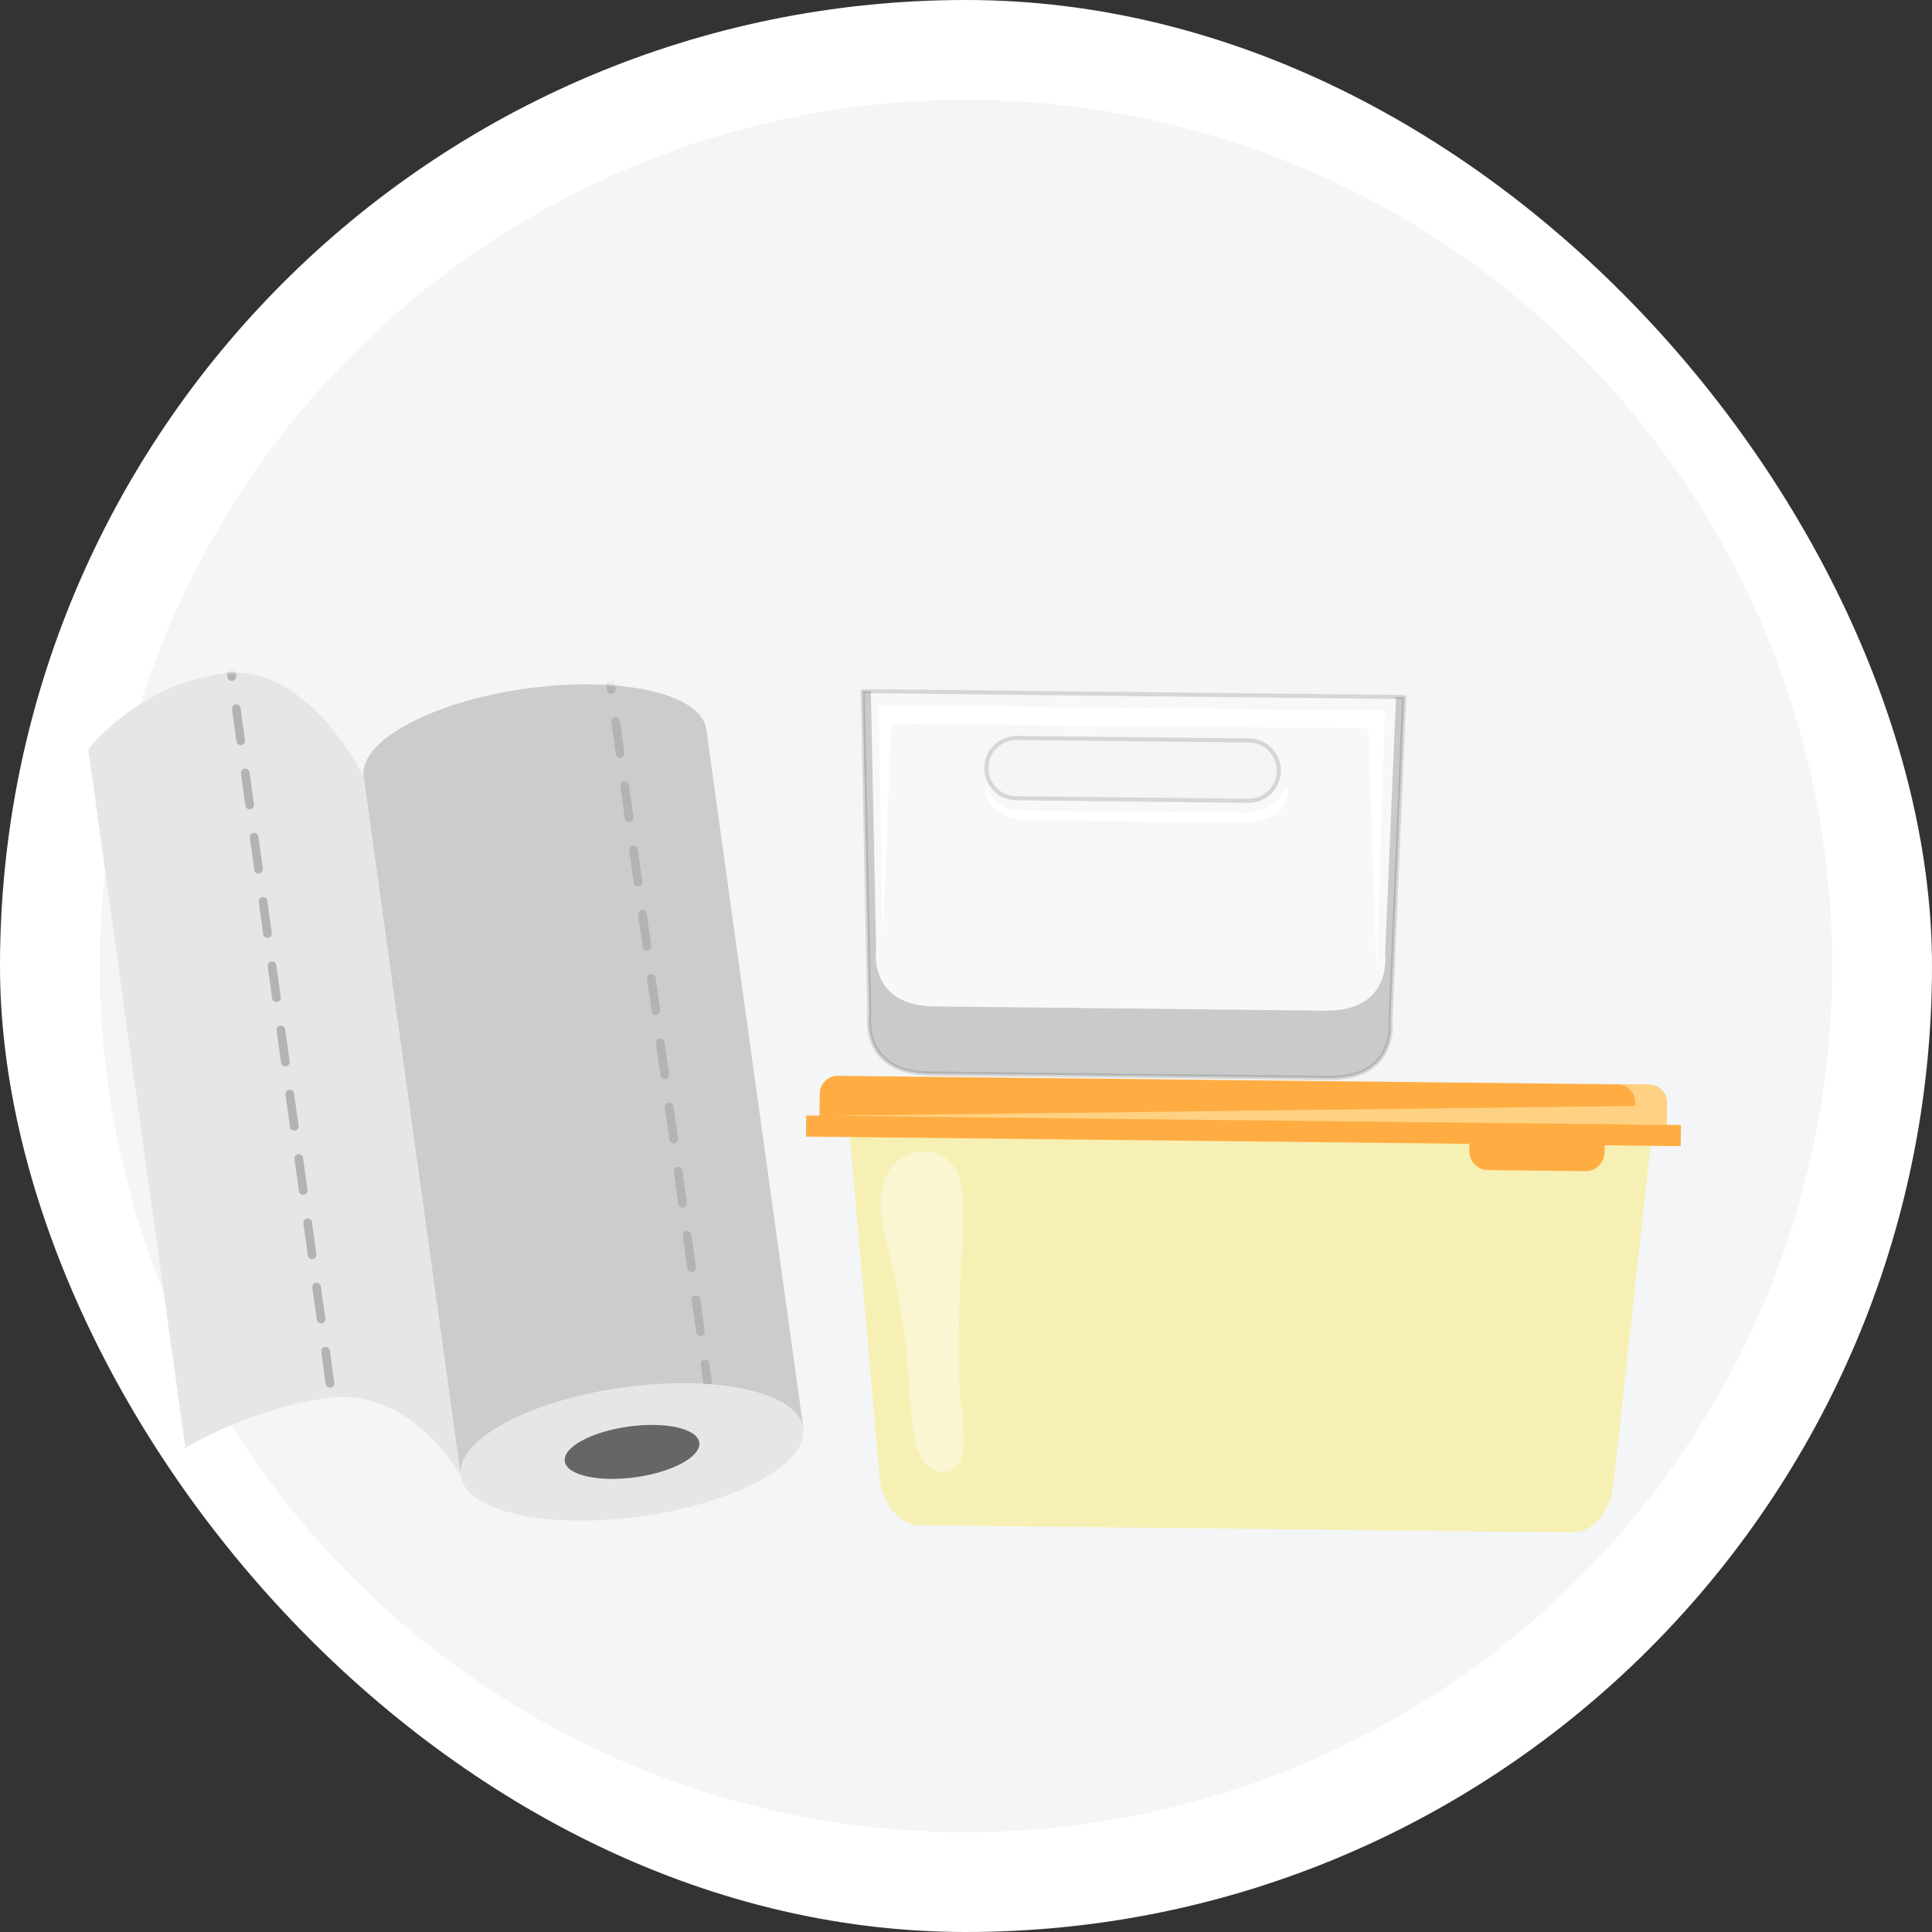
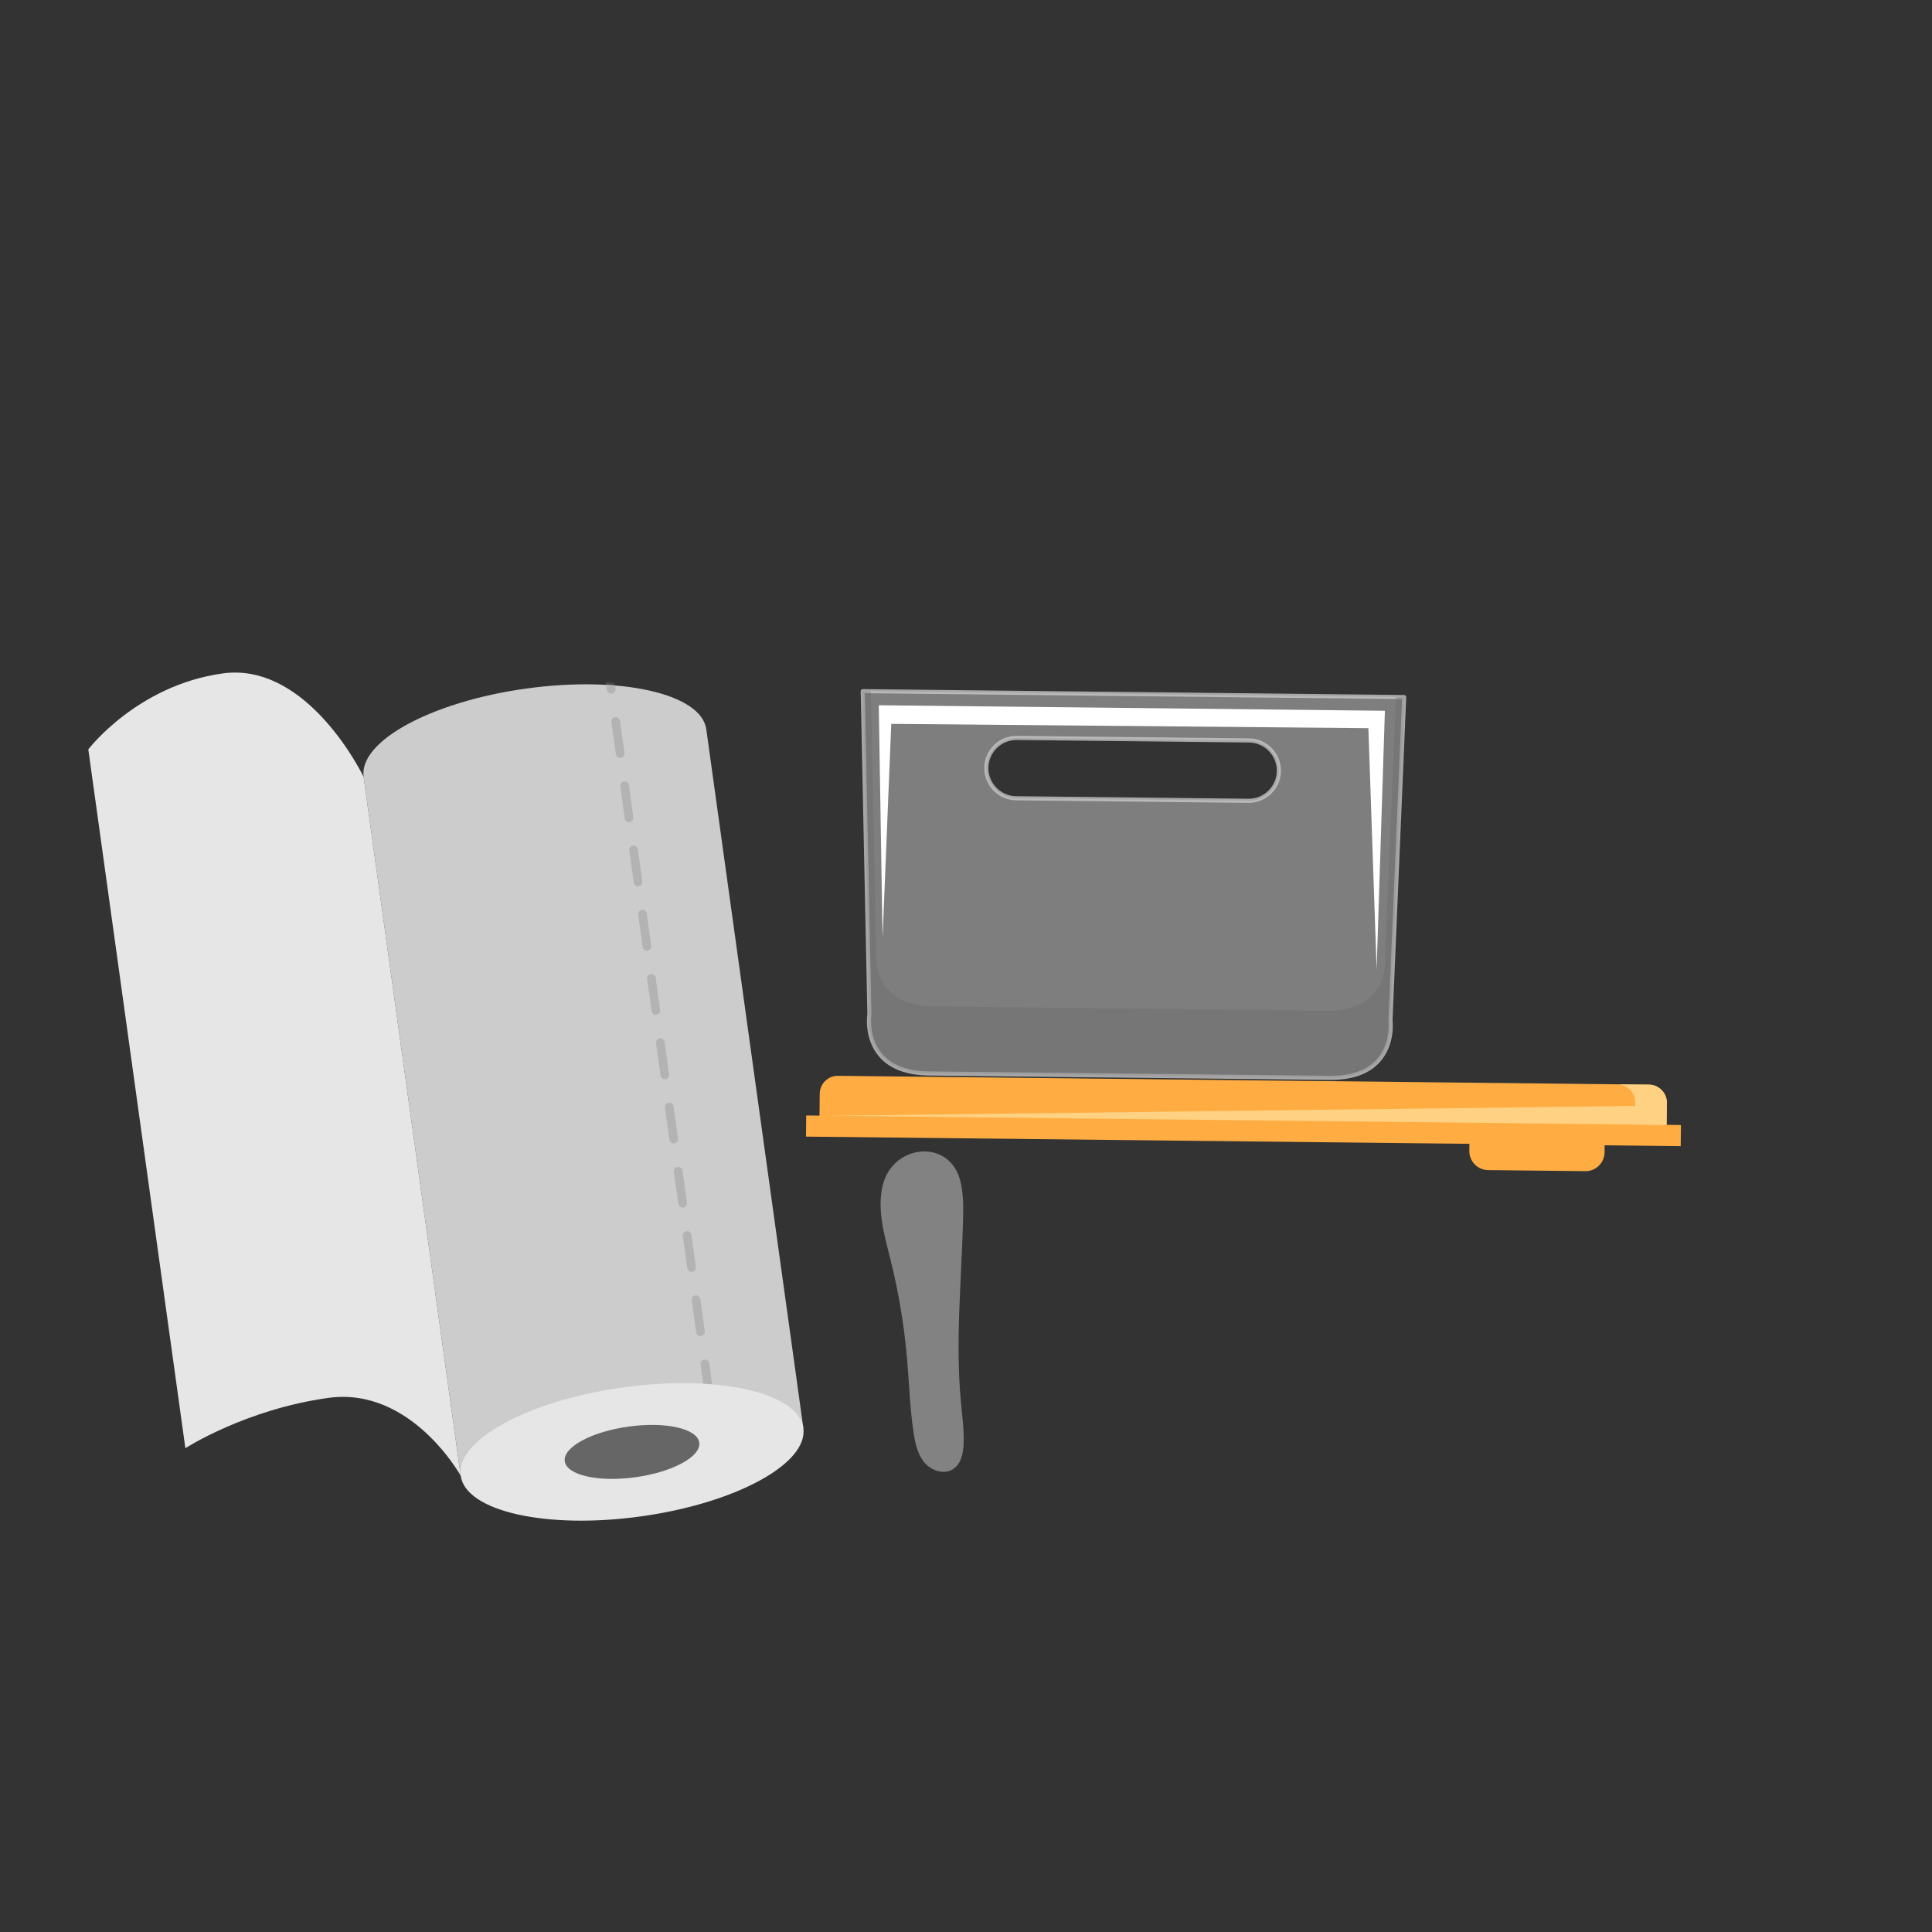
<svg xmlns="http://www.w3.org/2000/svg" fill="none" viewBox="0 0 600 600" height="600" width="600">
  <rect x="0" y="0" width="600" height="600" fill="#333333" stroke="none" />
-   <rect fill="white" rx="300" height="600" width="600" />
-   <circle fill="#F3F5F6" r="269" cy="300" cx="300" />
-   <path fill="#F7F0B5" d="M388.32 348.177L263.387 346.815L273.124 458.398C273.883 467.086 279.239 473.623 285.655 473.693L488.227 475.901C494.644 475.971 500.141 469.552 501.09 460.883L513.256 349.538L388.323 348.177L388.32 348.177Z" />
  <path fill="white" d="M274.119 368.181C272.317 375.848 274.701 383.792 276.605 391.432C279.086 401.377 280.782 411.519 281.675 421.733C282.352 429.485 282.567 437.289 283.728 444.985C284.223 448.264 284.959 451.667 287.092 454.205C289.225 456.743 293.164 458.052 295.957 456.269C298.468 454.663 299.158 451.322 299.265 448.343C299.422 443.968 298.816 439.606 298.411 435.25C296.684 416.721 298.558 398.071 299.08 379.471C299.196 375.43 299.24 371.344 298.399 367.391C295.398 353.319 277.191 355.111 274.119 368.185L274.119 368.181Z" opacity="0.39" />
  <path fill="#FFAD43" d="M260.25 334.106L512.11 336.851C515.21 336.885 517.697 339.427 517.663 342.526L517.583 349.858L254.496 346.99L254.576 339.659C254.609 336.559 257.151 334.072 260.25 334.106Z" />
  <path fill="#FFD283" d="M512.11 336.851L502.281 336.744C505.381 336.778 507.868 339.32 507.834 342.419L507.754 349.751L517.583 349.858L517.663 342.526C517.697 339.427 515.21 336.885 512.11 336.851Z" />
  <path fill="#FFAD43" d="M522.03 349.386L250.383 346.425L250.311 352.984L521.958 355.945L522.03 349.386Z" />
  <path fill="#FFAD43" d="M456.361 353.26L498.355 353.718L498.309 357.872C498.274 361.131 495.598 363.75 492.339 363.714L462.154 363.385C458.895 363.349 456.277 360.674 456.312 357.414L456.357 353.26L456.361 353.26Z" />
  <path fill="#FFD283" d="M258.027 346.508L516.123 349.321L516.188 343.367L258.027 346.508Z" />
  <path fill="#CCCCCC" d="M219.343 226.484C217.806 215.423 192.739 209.765 163.352 213.847C133.965 217.929 111.389 230.204 112.925 241.265L143.07 458.292L249.491 443.511L219.346 226.483L219.343 226.484Z" />
  <path fill="#E6E6E6" d="M112.923 241.267C112.923 241.267 95.745 205.446 69.139 209.141C42.533 212.837 27.424 232.725 27.424 232.725L57.569 449.753C57.569 449.753 76.159 437.711 101.923 434.133C127.688 430.554 143.068 458.291 143.068 458.291L112.923 241.263L112.923 241.267Z" />
  <mask height="247" width="138" y="212" x="112" maskUnits="userSpaceOnUse" style="mask-type:luminance" id="mask0_155_5394">
    <path fill="white" d="M219.343 226.483C217.806 215.423 192.739 209.765 163.352 213.847C133.965 217.928 111.389 230.204 112.925 241.264L143.07 458.292L249.491 443.51L219.346 226.483L219.343 226.483Z" />
  </mask>
  <g mask="url(#mask0_155_5394)">
    <path fill="#B3B3B3" d="M221.266 450.201L220.366 443.726C220.264 442.991 220.778 442.311 221.513 442.209C222.248 442.107 222.928 442.621 223.03 443.356L223.929 449.831C224.031 450.566 223.517 451.246 222.782 451.348C222.048 451.45 221.368 450.936 221.266 450.201ZM218.981 433.752L217.595 423.775C217.493 423.04 218.007 422.36 218.742 422.258C219.477 422.156 220.156 422.67 220.259 423.405L221.644 433.382C221.746 434.117 221.232 434.797 220.498 434.899C219.763 435.001 219.083 434.487 218.981 433.752ZM216.209 413.797L214.823 403.82C214.721 403.085 215.235 402.405 215.97 402.303C216.705 402.201 217.385 402.715 217.487 403.45L218.873 413.427C218.975 414.162 218.461 414.842 217.726 414.944C216.991 415.046 216.311 414.532 216.209 413.797ZM213.438 393.843L212.052 383.865C211.95 383.13 212.464 382.451 213.199 382.349C213.933 382.247 214.613 382.76 214.715 383.495L216.101 393.473C216.203 394.207 215.689 394.887 214.954 394.989C214.219 395.091 213.54 394.577 213.438 393.843ZM210.666 373.888L209.28 363.911C209.178 363.176 209.692 362.496 210.427 362.394C211.162 362.292 211.841 362.806 211.944 363.541L213.329 373.518C213.431 374.253 212.917 374.933 212.183 375.035C211.448 375.137 210.768 374.623 210.666 373.888ZM207.895 353.937L206.509 343.959C206.407 343.225 206.921 342.545 207.656 342.443C208.391 342.341 209.07 342.855 209.172 343.589L210.558 353.567C210.66 354.302 210.146 354.981 209.411 355.083C208.677 355.186 207.997 354.672 207.895 353.937ZM205.123 333.982L203.737 324.005C203.635 323.27 204.149 322.59 204.884 322.488C205.619 322.386 206.299 322.9 206.401 323.635L207.786 333.612C207.889 334.347 207.375 335.027 206.64 335.129C205.905 335.231 205.225 334.717 205.123 333.982ZM202.351 314.027L200.966 304.05C200.864 303.315 201.377 302.635 202.112 302.533C202.847 302.431 203.527 302.945 203.629 303.68L205.015 313.657C205.117 314.392 204.603 315.072 203.868 315.174C203.133 315.276 202.453 314.762 202.351 314.027ZM199.58 294.073L198.194 284.095C198.092 283.361 198.606 282.681 199.341 282.579C200.075 282.477 200.755 282.991 200.857 283.725L202.243 293.703C202.345 294.438 201.831 295.117 201.096 295.219C200.362 295.322 199.682 294.808 199.58 294.073ZM196.808 274.118L195.422 264.141C195.32 263.406 195.834 262.726 196.569 262.624C197.304 262.522 197.984 263.036 198.086 263.771L199.471 273.748C199.574 274.483 199.06 275.163 198.325 275.265C197.59 275.367 196.91 274.853 196.808 274.118ZM194.037 254.167L192.651 244.19C192.549 243.455 193.063 242.775 193.798 242.673C194.533 242.571 195.212 243.085 195.314 243.82L196.7 253.797C196.802 254.532 196.288 255.212 195.554 255.314C194.819 255.416 194.139 254.902 194.037 254.167ZM191.265 234.212L189.879 224.235C189.777 223.5 190.291 222.82 191.026 222.718C191.761 222.616 192.441 223.13 192.543 223.865L193.929 233.842C194.031 234.577 193.517 235.257 192.782 235.359C192.047 235.461 191.367 234.947 191.265 234.212ZM188.494 214.258L187.108 204.28C187.006 203.545 187.52 202.866 188.254 202.764C188.989 202.662 189.669 203.176 189.771 203.91L191.157 213.888C191.259 214.623 190.745 215.302 190.01 215.404C189.275 215.506 188.596 214.992 188.494 214.258ZM185.722 194.303L184.336 184.326C184.234 183.591 184.748 182.911 185.483 182.809C186.218 182.707 186.897 183.221 186.999 183.956L188.385 193.933C188.487 194.668 187.973 195.348 187.239 195.45C186.504 195.552 185.824 195.038 185.722 194.303Z" />
  </g>
  <mask height="251" width="117" y="208" x="27" maskUnits="userSpaceOnUse" style="mask-type:luminance" id="mask1_155_5394">
-     <path fill="white" d="M112.923 241.267C112.923 241.267 95.745 205.446 69.139 209.141C42.533 212.837 27.424 232.725 27.424 232.725L57.569 449.753C57.569 449.753 76.159 437.711 101.923 434.133C127.688 430.554 143.068 458.291 143.068 458.291L112.923 241.263L112.923 241.267Z" />
-   </mask>
+     </mask>
  <g mask="url(#mask1_155_5394)">
    <path fill="#B3B3B3" d="M106.199 466.186L105.3 459.711C105.198 458.976 105.712 458.296 106.447 458.194C107.182 458.092 107.861 458.606 107.963 459.341L108.863 465.816C108.965 466.551 108.451 467.231 107.716 467.333C106.981 467.435 106.301 466.921 106.199 466.186ZM103.915 449.737L102.529 439.759C102.427 439.025 102.941 438.345 103.675 438.243C104.41 438.141 105.09 438.655 105.192 439.389L106.578 449.367C106.68 450.102 106.166 450.781 105.431 450.883C104.696 450.986 104.017 450.472 103.915 449.737ZM101.143 429.782L99.757 419.805C99.655 419.07 100.169 418.39 100.904 418.288C101.639 418.186 102.318 418.7 102.42 419.435L103.806 429.412C103.908 430.147 103.394 430.827 102.66 430.929C101.925 431.031 101.245 430.517 101.143 429.782ZM98.371 409.827L96.985 399.85C96.883 399.115 97.397 398.436 98.132 398.333C98.867 398.231 99.547 398.745 99.649 399.48L101.035 409.457C101.137 410.192 100.623 410.872 99.888 410.974C99.153 411.076 98.473 410.562 98.371 409.827ZM95.6 389.873L94.214 379.895C94.112 379.161 94.626 378.481 95.36 378.379C96.095 378.277 96.775 378.791 96.877 379.526L98.263 389.503C98.365 390.238 97.851 390.917 97.116 391.02C96.381 391.122 95.702 390.608 95.6 389.873ZM92.828 369.922L91.442 359.944C91.341 359.209 91.854 358.53 92.589 358.428C93.324 358.326 94.004 358.839 94.106 359.574L95.492 369.552C95.594 370.287 95.08 370.966 94.345 371.068C93.61 371.17 92.93 370.656 92.828 369.922ZM90.057 349.967L88.671 339.99C88.569 339.255 89.083 338.575 89.818 338.473C90.552 338.371 91.232 338.885 91.334 339.62L92.72 349.597C92.822 350.332 92.308 351.012 91.573 351.114C90.838 351.216 90.159 350.702 90.057 349.967ZM87.285 330.012L85.899 320.035C85.797 319.3 86.311 318.62 87.046 318.518C87.781 318.416 88.46 318.93 88.563 319.665L89.948 329.642C90.05 330.377 89.537 331.057 88.802 331.159C88.067 331.261 87.387 330.747 87.285 330.012ZM84.513 310.058L83.127 300.08C83.025 299.345 83.539 298.666 84.274 298.564C85.009 298.462 85.689 298.976 85.791 299.71L87.177 309.688C87.279 310.423 86.765 311.102 86.03 311.204C85.295 311.306 84.615 310.792 84.513 310.058ZM81.742 290.103L80.356 280.126C80.254 279.391 80.768 278.711 81.503 278.609C82.237 278.507 82.917 279.021 83.019 279.756L84.405 289.733C84.507 290.468 83.993 291.148 83.258 291.25C82.523 291.352 81.844 290.838 81.742 290.103ZM78.971 270.152L77.585 260.174C77.483 259.44 77.996 258.76 78.731 258.658C79.466 258.556 80.146 259.07 80.248 259.805L81.634 269.782C81.736 270.517 81.222 271.196 80.487 271.298C79.752 271.401 79.073 270.887 78.971 270.152ZM76.199 250.197L74.813 240.22C74.711 239.485 75.225 238.805 75.96 238.703C76.695 238.601 77.374 239.115 77.476 239.85L78.862 249.827C78.964 250.562 78.45 251.242 77.716 251.344C76.981 251.446 76.301 250.932 76.199 250.197ZM73.427 230.242L72.041 220.265C71.939 219.53 72.453 218.851 73.188 218.748C73.923 218.646 74.603 219.16 74.705 219.895L76.091 229.873C76.193 230.607 75.679 231.287 74.944 231.389C74.209 231.491 73.529 230.977 73.427 230.242ZM70.656 210.288L69.27 200.311C69.168 199.576 69.681 198.896 70.416 198.794C71.151 198.692 71.831 199.206 71.933 199.941L73.319 209.918C73.421 210.653 72.907 211.332 72.172 211.435C71.437 211.537 70.757 211.023 70.656 210.288Z" />
  </g>
  <path fill="#E6E6E6" d="M143.067 458.294C144.603 469.354 169.671 475.012 199.058 470.93C228.444 466.848 251.021 454.573 249.485 443.512C247.949 432.452 222.881 426.794 193.494 430.876C164.108 434.958 141.531 447.233 143.067 458.294Z" />
  <path fill="#666666" d="M175.39 453.803C175.993 458.146 185.833 460.367 197.368 458.765C208.903 457.162 217.766 452.344 217.162 448.001C216.559 443.659 206.719 441.438 195.184 443.04C183.649 444.642 174.787 449.461 175.39 453.803Z" />
  <path fill="white" d="M436.068 216.48L267.928 214.647L269.994 315.055C269.994 315.055 267.166 333.156 288.575 333.389L412.837 334.743C434.246 334.977 431.814 316.819 431.814 316.819L436.068 216.48ZM387.694 248.694L315.588 247.908C310.438 247.852 306.265 243.587 306.321 238.437C306.377 233.287 310.643 229.113 315.792 229.17L387.898 229.955C393.048 230.012 397.221 234.277 397.165 239.427C397.109 244.577 392.843 248.75 387.694 248.694Z" opacity="0.37" />
  <path fill="#CCCCCC" d="M412.83 335.373L288.568 334.019C281.478 333.942 276.22 331.934 272.932 328.048C268.242 322.507 269.311 315.258 269.365 314.948L267.298 214.65C267.299 214.48 267.361 214.311 267.483 214.192C267.604 214.073 267.765 214.005 267.945 214.007L436.085 215.84C436.255 215.841 436.424 215.913 436.543 216.035C436.661 216.156 436.729 216.327 436.718 216.497L432.464 316.836C432.502 317.037 433.412 324.307 428.603 329.745C425.231 333.558 419.93 335.451 412.84 335.373L412.83 335.373ZM268.581 215.284L270.634 315.032C270.612 315.212 269.606 322.152 273.921 327.229C276.962 330.812 281.892 332.666 288.592 332.739L412.854 334.093C419.544 334.166 424.523 332.421 427.642 328.904C432.067 323.912 431.202 316.962 431.193 316.892L435.411 217.102L268.581 215.284ZM387.687 249.334L315.581 248.548C310.061 248.488 305.621 243.949 305.681 238.43C305.741 232.91 310.28 228.469 315.799 228.529L387.905 229.315C393.425 229.375 397.865 233.914 397.805 239.434C397.745 244.953 393.206 249.394 387.687 249.334ZM315.785 229.809C310.966 229.757 307.013 233.634 306.961 238.444C306.908 243.253 310.785 247.216 315.595 247.268L387.701 248.054C392.51 248.107 396.473 244.23 396.525 239.42C396.578 234.61 392.701 230.648 387.891 230.595L315.785 229.809Z" opacity="0.76" />
  <g style="mix-blend-mode:multiply">
    <path fill="#666666" d="M436.068 216.48L433.548 216.452L430.167 296.37C430.167 296.37 432.543 314.107 411.625 313.879L290.242 312.556C269.333 312.328 272.086 294.647 272.086 294.647L270.448 214.674L267.928 214.647L269.994 315.055C269.994 315.055 267.166 333.156 288.575 333.389L412.837 334.743C434.246 334.977 431.814 316.819 431.814 316.819L436.068 216.48Z" opacity="0.32" />
  </g>
  <path fill="white" d="M272.91 219.021L430.091 220.735L427.525 301.111L424.962 226.139L276.787 224.804L274.093 291.269L272.91 219.021Z" />
-   <path fill="white" d="M306.257 244.286C306.257 244.286 307.207 251.617 317.907 251.734L387.982 252.497C387.982 252.497 397.291 251.759 399.491 243.542C399.491 243.542 403.818 253.94 386.47 255.441L318.864 254.704C318.864 254.704 305.26 254.066 306.257 244.286Z" />
</svg>